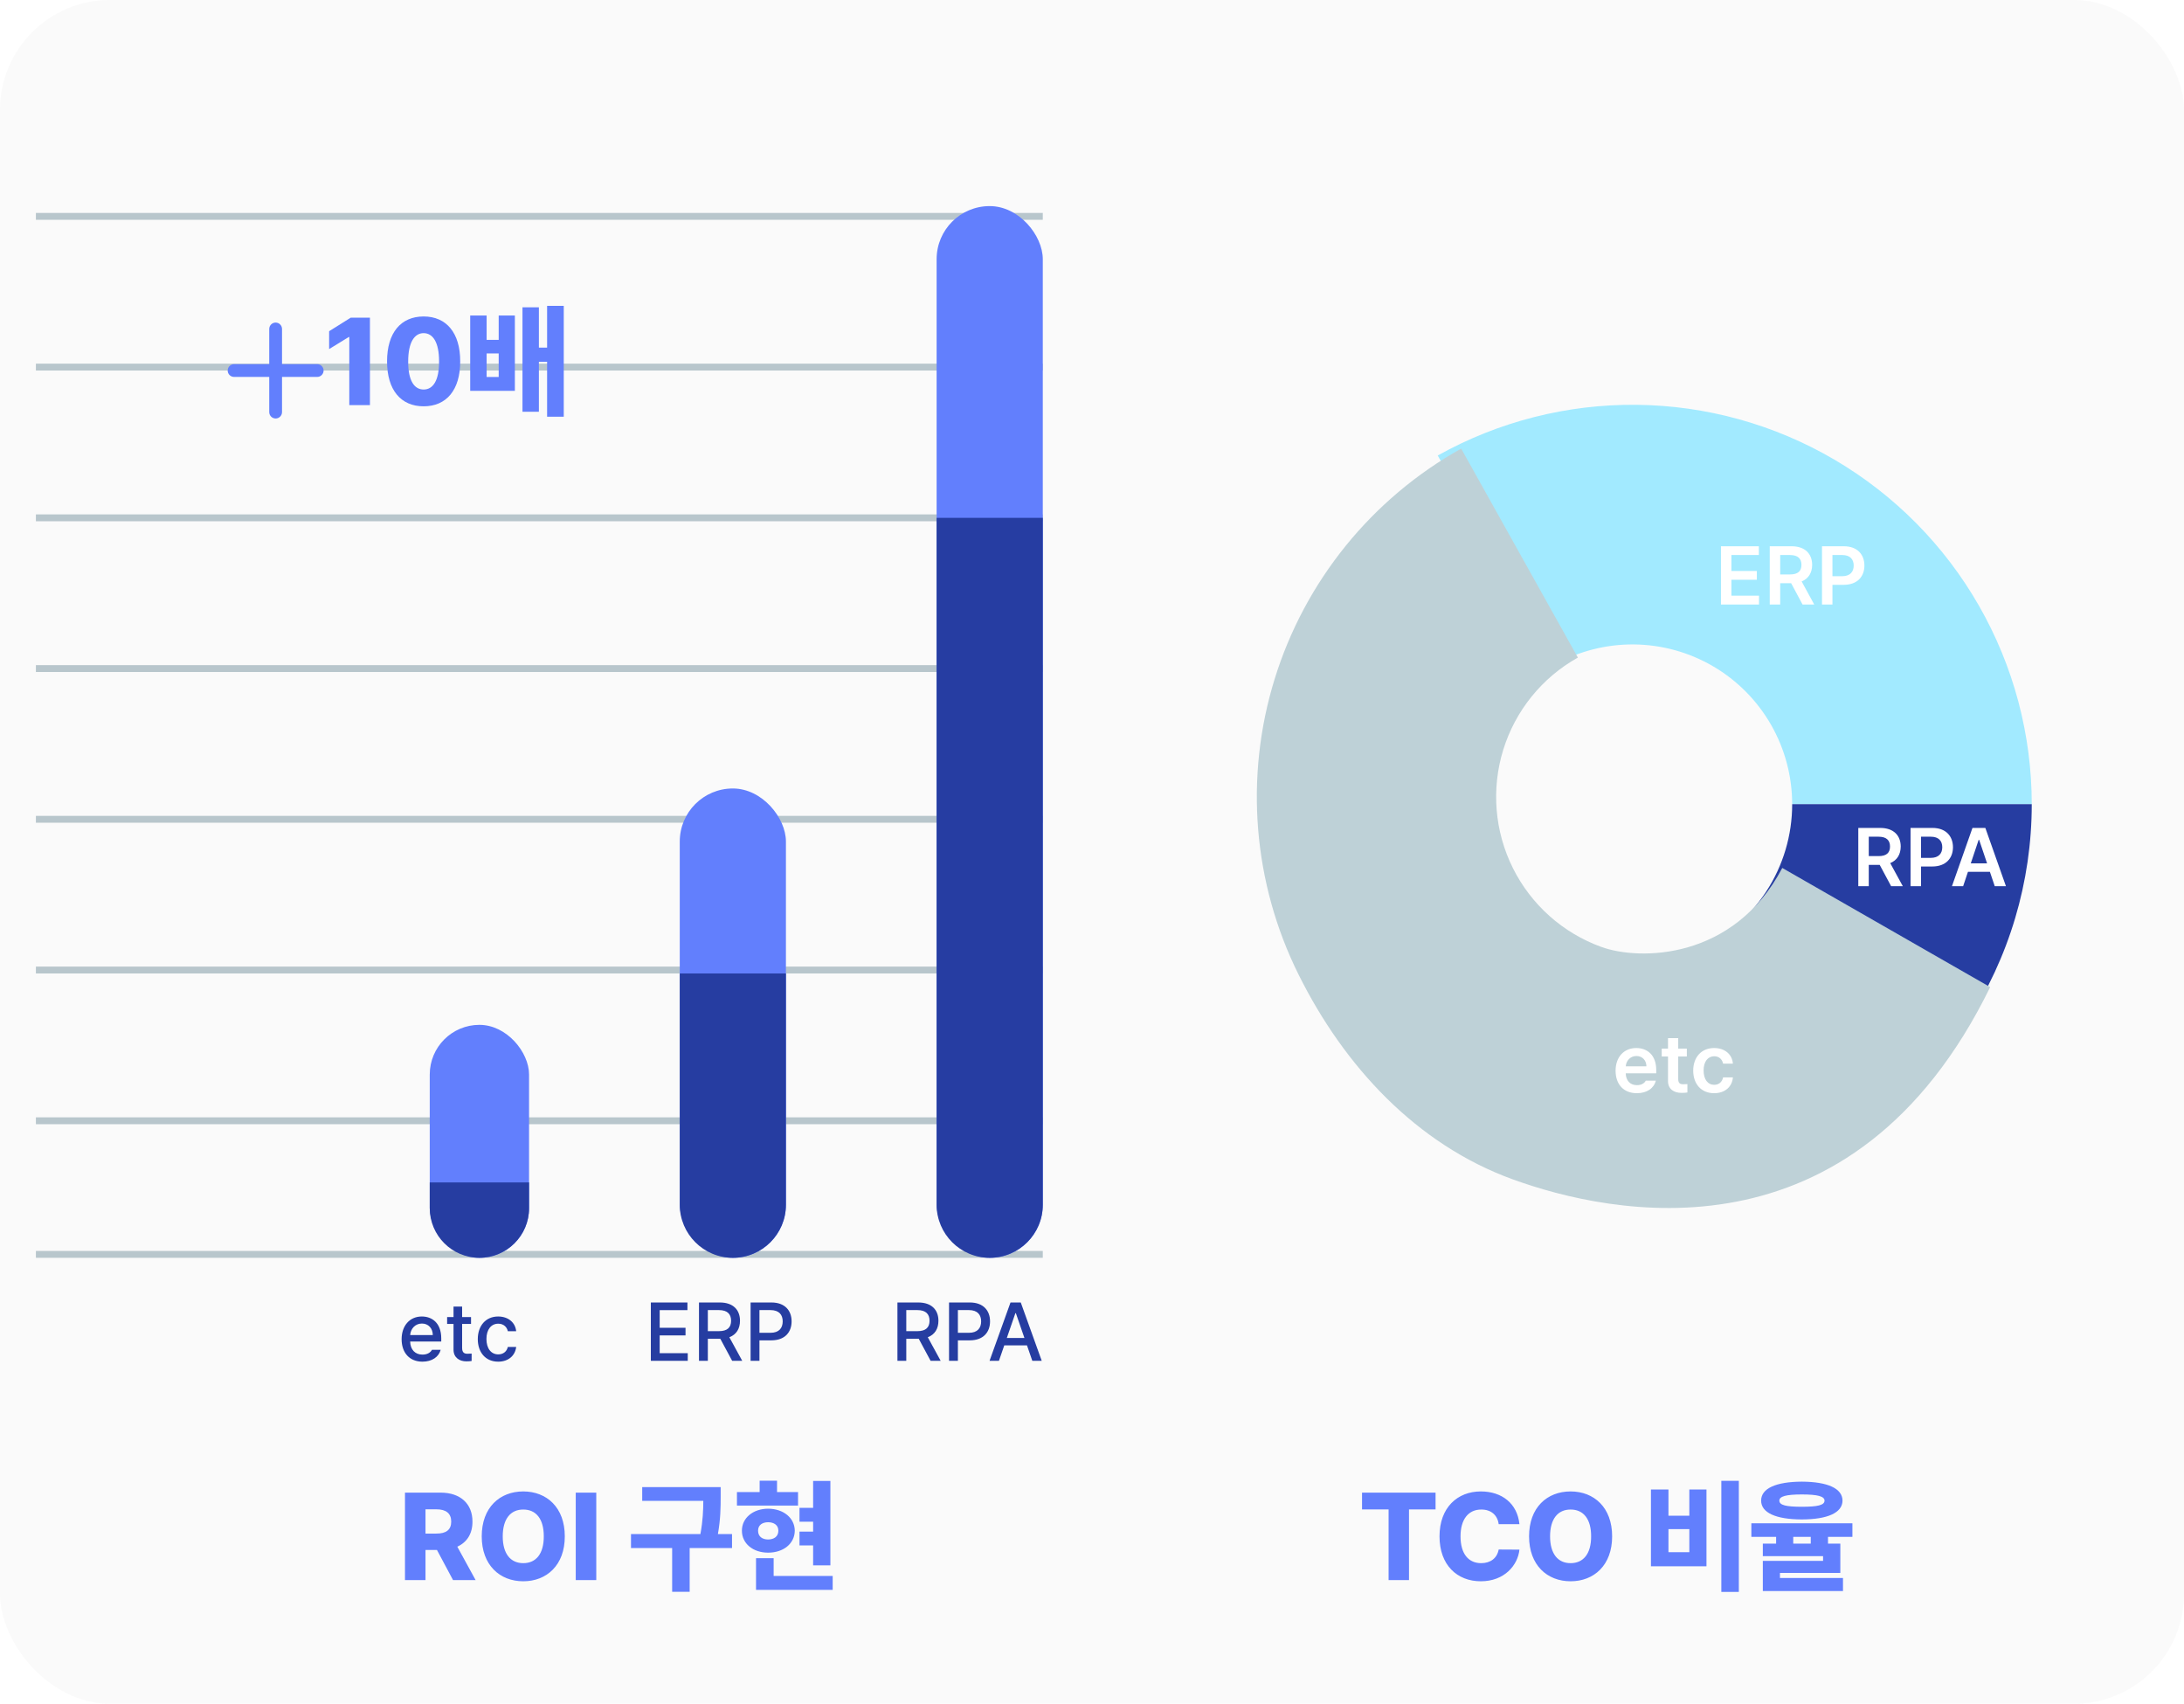
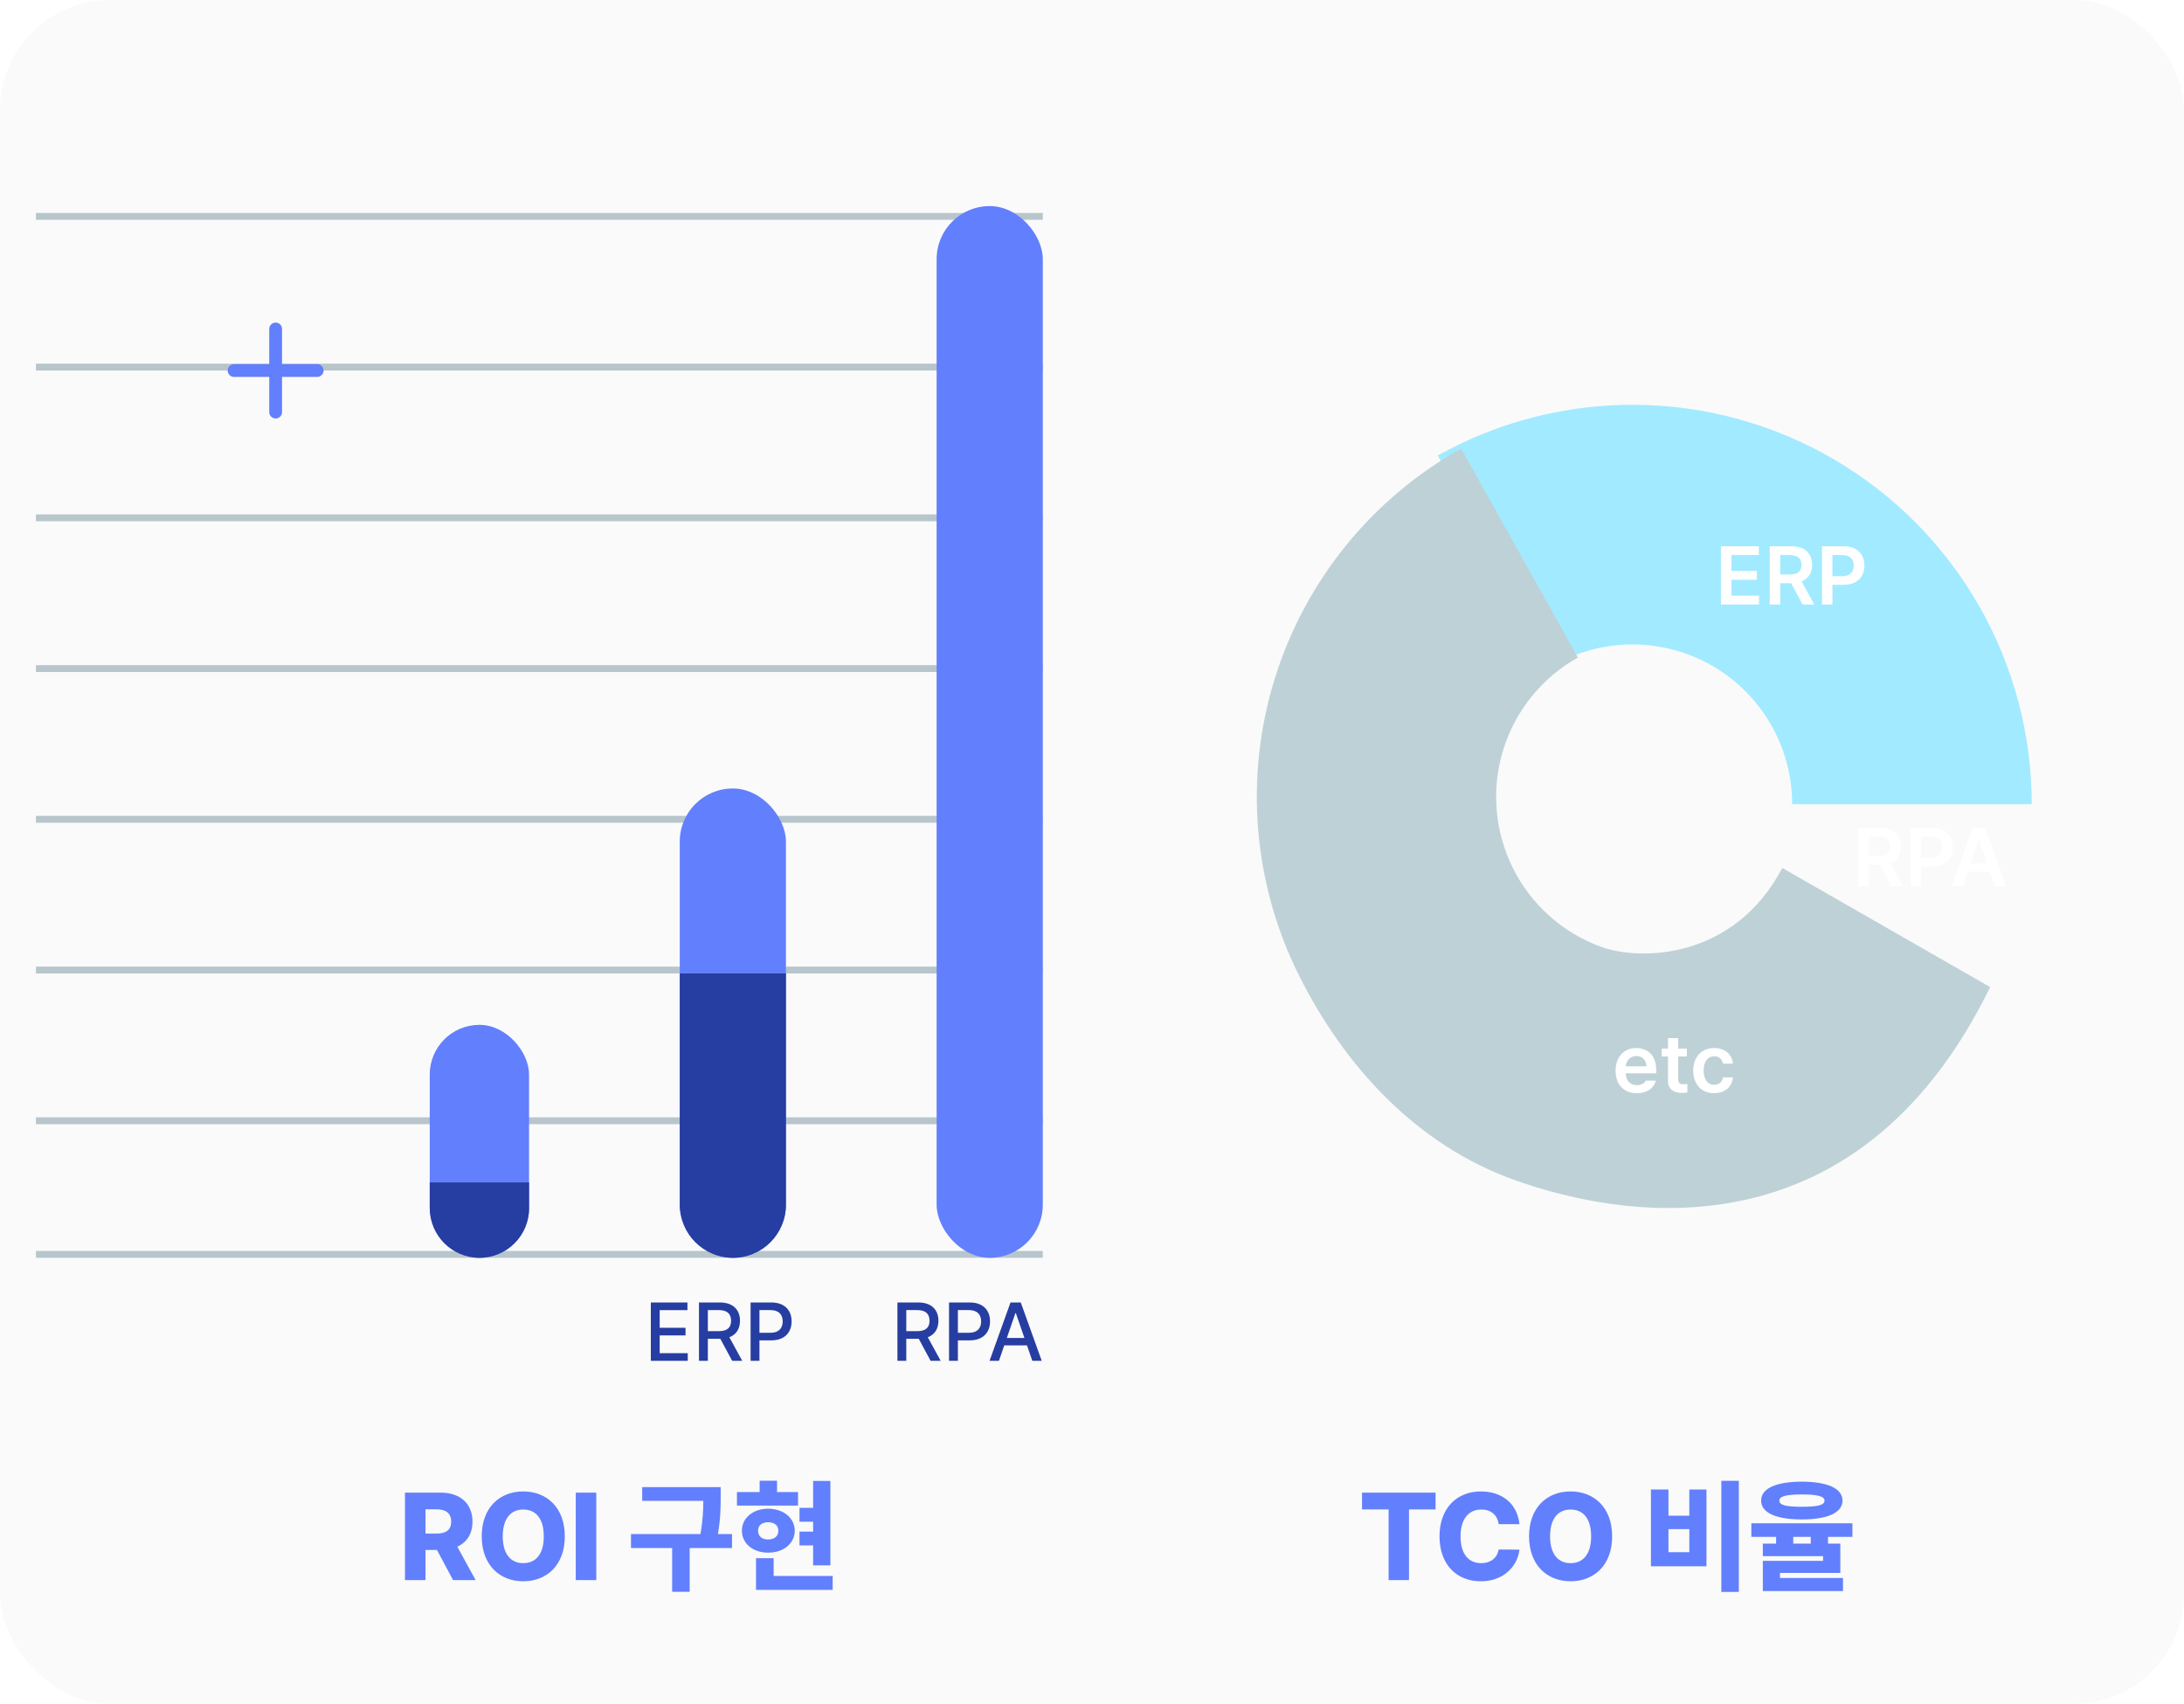
<svg xmlns="http://www.w3.org/2000/svg" width="318" height="248" viewBox="0 0 318 248" fill="none">
  <rect width="318" height="248" rx="16" fill="#FAFAFA" />
  <line x1="5.227" y1="182.591" x2="151.835" y2="182.591" stroke="#B8C6CC" />
  <line x1="5.227" y1="163.143" x2="151.835" y2="163.143" stroke="#B8C6CC" />
  <line x1="5.227" y1="141.201" x2="151.835" y2="141.201" stroke="#B8C6CC" />
  <line x1="5.227" y1="119.26" x2="151.835" y2="119.26" stroke="#B8C6CC" />
  <line x1="5.227" y1="97.319" x2="151.835" y2="97.319" stroke="#B8C6CC" />
  <line x1="5.227" y1="75.377" x2="151.835" y2="75.377" stroke="#B8C6CC" />
  <line x1="5.227" y1="53.436" x2="151.835" y2="53.436" stroke="#B8C6CC" />
  <line x1="5.227" y1="31.495" x2="151.835" y2="31.495" stroke="#B8C6CC" />
  <rect x="98.976" y="114.773" width="15.459" height="68.317" rx="7.729" fill="#627FFD" />
  <rect x="62.573" y="149.181" width="14.461" height="33.909" rx="7.231" fill="#627FFD" />
  <path d="M62.573 172.12L77.035 172.12V175.86C77.035 179.854 73.797 183.091 69.804 183.091C65.811 183.091 62.573 179.854 62.573 175.86L62.573 172.12Z" fill="#263DA1" />
  <rect x="136.376" y="30" width="15.459" height="153.091" rx="7.729" fill="#627FFD" />
-   <path d="M136.376 75.379L151.835 75.379L151.835 175.361C151.835 179.63 148.374 183.091 144.105 183.091C139.837 183.091 136.376 179.63 136.376 175.361L136.376 75.379Z" fill="#263DA2" />
  <path d="M98.976 141.701L114.434 141.701L114.434 175.361C114.434 179.63 110.974 183.091 106.705 183.091C102.436 183.091 98.976 179.63 98.976 175.361L98.976 141.701Z" fill="#263DA1" />
-   <path d="M61.51 198.209C62.906 198.209 63.884 197.521 64.166 196.481H62.898C62.687 196.874 62.227 197.181 61.518 197.181C60.465 197.181 59.753 196.489 59.72 195.275H64.249V194.831C64.249 192.532 62.869 191.633 61.419 191.633C59.649 191.633 58.477 192.983 58.477 194.939C58.477 196.916 59.633 198.209 61.51 198.209ZM59.724 194.338C59.782 193.443 60.432 192.66 61.435 192.66C62.388 192.66 63.014 193.373 63.018 194.338H59.724ZM68.584 191.715H67.287V190.191H66.036V191.715H65.103V192.714H66.036V196.464C66.032 197.624 66.914 198.163 67.896 198.163C68.236 198.163 68.505 198.138 68.671 198.109V197.032C68.505 197.04 68.228 197.057 68.05 197.057C67.644 197.052 67.287 196.924 67.287 196.207V192.714H68.584V191.715ZM72.543 198.209C74.047 198.209 75.025 197.301 75.158 196.062H73.944C73.786 196.75 73.256 197.148 72.547 197.148C71.503 197.148 70.828 196.286 70.828 194.898C70.828 193.539 71.516 192.681 72.547 192.681C73.339 192.681 73.811 193.178 73.944 193.775H75.158C75.029 192.486 73.977 191.633 72.531 191.633C70.732 191.633 69.568 192.983 69.568 194.927C69.568 196.845 70.691 198.209 72.543 198.209Z" fill="#263DA1" />
  <path d="M94.765 198.08H100.14V196.97H96.054V194.384H99.816V193.278H96.054V190.704H100.094V189.594H94.765V198.08ZM101.776 198.08H103.064V194.877H104.805H104.879L106.603 198.08H108.07L106.197 194.653C107.233 194.264 107.747 193.394 107.747 192.254C107.747 190.692 106.777 189.594 104.809 189.594H101.776V198.08ZM103.064 193.767V190.7H104.672C105.928 190.7 106.45 191.297 106.45 192.254C106.45 193.211 105.928 193.767 104.676 193.767H103.064ZM109.29 198.08H110.579V195.105H112.319C114.288 195.105 115.261 193.912 115.261 192.345C115.261 190.779 114.292 189.594 112.324 189.594H109.29V198.08ZM110.579 194.007V190.7H112.187C113.442 190.7 113.964 191.388 113.964 192.345C113.964 193.302 113.442 194.007 112.191 194.007H110.579Z" fill="#263DA1" />
  <path d="M130.669 198.08H131.958V194.877H133.699H133.773L135.497 198.08H136.964L135.091 194.653C136.127 194.264 136.64 193.394 136.64 192.254C136.64 190.692 135.671 189.594 133.703 189.594H130.669V198.08ZM131.958 193.767V190.7H133.566C134.821 190.7 135.344 191.297 135.344 192.254C135.344 193.211 134.821 193.767 133.57 193.767H131.958ZM138.184 198.08H139.473V195.105H141.213C143.181 195.105 144.155 193.912 144.155 192.345C144.155 190.779 143.185 189.594 141.217 189.594H138.184V198.08ZM139.473 194.007V190.7H141.08C142.336 190.7 142.858 191.388 142.858 192.345C142.858 193.302 142.336 194.007 141.085 194.007H139.473ZM145.451 198.08L146.226 195.838H149.533L150.307 198.08H151.679L148.629 189.594H147.133L144.084 198.08H145.451ZM146.599 194.757L147.846 191.144H147.912L149.16 194.757H146.599Z" fill="#263DA1" />
-   <path d="M53.864 46.242H51.069L47.923 48.21V50.812L50.788 49.054H50.858V58.968H53.864V46.242ZM61.682 59.144C64.987 59.144 67.017 56.788 67.008 52.605C67.017 48.447 64.987 46.066 61.682 46.066C58.378 46.066 56.356 48.43 56.356 52.605C56.356 56.779 58.378 59.144 61.682 59.144ZM59.432 52.605C59.441 49.827 60.338 48.5 61.682 48.492C63.036 48.5 63.932 49.827 63.932 52.605C63.941 55.426 63.036 56.7 61.682 56.7C60.329 56.7 59.423 55.426 59.432 52.605ZM70.854 45.925H68.463V56.894H74.967V45.925H72.612V49.476H70.854V45.925ZM70.854 54.872V51.445H72.612V54.872H70.854ZM76.075 59.935H78.465V52.657H79.66V60.656H82.086V44.519H79.66V50.601H78.465V44.73H76.075V59.935Z" fill="#627FFD" />
  <path d="M295.831 117.062C295.831 106.926 293.182 96.967 288.145 88.171C283.109 79.375 275.86 72.049 267.119 66.919C258.377 61.789 248.447 59.034 238.312 58.926C228.177 58.818 218.19 61.361 209.341 66.304L226.352 96.759C229.891 94.781 233.886 93.764 237.94 93.807C241.994 93.85 245.966 94.953 249.463 97.005C252.96 99.057 255.859 101.987 257.874 105.505C259.888 109.024 260.948 113.007 260.948 117.062H295.831Z" fill="#A2EAFF" />
-   <path d="M261.058 170.299C271.398 165.761 280.193 158.31 286.368 148.856C292.544 139.402 295.832 128.354 295.832 117.062H260.949C260.949 121.579 259.634 125.998 257.163 129.78C254.693 133.561 251.175 136.542 247.039 138.357L261.058 170.299Z" fill="#263DA1" />
  <g filter="url(#filter0_d_297_3283)">
    <path d="M212.754 64.299C199.728 71.575 190.002 83.585 185.593 97.839C181.184 112.093 182.431 127.497 189.075 140.857C195.718 154.216 206.247 165.59 220.274 170.676C234.3 175.763 269.768 183.589 289.778 142.686L259.507 125.342C252.457 138.747 238.765 138.871 233.154 136.836C227.543 134.801 222.931 130.685 220.274 125.342C217.616 119.998 217.118 113.836 218.881 108.135C220.644 102.433 224.535 97.629 229.745 94.719L212.754 64.299Z" fill="#BED1D7" />
  </g>
  <path d="M270.577 129H272.101V125.895H273.694L275.358 129H277.058L275.224 125.637C276.22 125.232 276.747 124.377 276.753 123.223C276.747 121.605 275.71 120.516 273.765 120.516H270.577V129ZM272.101 124.617V121.793H273.53C274.679 121.793 275.194 122.32 275.194 123.223C275.194 124.131 274.679 124.623 273.53 124.617H272.101ZM278.185 129H279.709V126.129H281.349C283.307 126.129 284.355 124.951 284.361 123.328C284.355 121.699 283.318 120.516 281.373 120.516H278.185V129ZM279.709 124.875V121.793H281.139C282.287 121.793 282.803 122.42 282.803 123.328C282.803 124.225 282.287 124.869 281.139 124.875H279.709ZM285.841 129L286.544 126.902H289.737L290.446 129H292.075L289.075 120.516H287.2L284.212 129H285.841ZM286.954 125.672L288.102 122.25H288.173L289.327 125.672H286.954Z" fill="white" />
  <path d="M250.577 88H256.12V86.711H252.101V84.391H255.804V83.113H252.101V80.793H256.097V79.516H250.577V88ZM257.682 88H259.205V84.894H260.799L262.463 88H264.162L262.328 84.637C263.324 84.232 263.851 83.377 263.857 82.223C263.851 80.606 262.814 79.516 260.869 79.516H257.682V88ZM259.205 83.617V80.793H260.635C261.783 80.793 262.299 81.32 262.299 82.223C262.299 83.131 261.783 83.623 260.635 83.617H259.205ZM265.29 88H266.813V85.129H268.454C270.411 85.129 271.46 83.951 271.466 82.328C271.46 80.699 270.423 79.516 268.477 79.516H265.29V88ZM266.813 83.875V80.793H268.243C269.391 80.793 269.907 81.42 269.907 82.328C269.907 83.225 269.391 83.869 268.243 83.875H266.813Z" fill="white" />
-   <path d="M238.331 159.129C239.808 159.129 240.827 158.402 241.097 157.301H239.632C239.438 157.682 238.999 157.963 238.343 157.957C237.376 157.963 236.737 157.318 236.714 156.234H241.155V155.766C241.155 153.533 239.808 152.555 238.249 152.555C236.433 152.555 235.237 153.891 235.237 155.859C235.237 157.852 236.415 159.129 238.331 159.129ZM236.72 155.215C236.772 154.406 237.376 153.715 238.272 153.715C239.134 153.715 239.72 154.348 239.726 155.215H236.72ZM245.611 152.637H244.357V151.113H242.869V152.637H241.955V153.785H242.869V157.336C242.857 158.531 243.724 159.088 244.849 159.082C245.23 159.088 245.517 159.053 245.693 159.023V157.805C245.506 157.816 245.213 157.834 245.037 157.828C244.662 157.822 244.357 157.699 244.357 157.09V153.785H245.611V152.637ZM249.587 159.129C251.186 159.129 252.206 158.174 252.317 156.832H250.887C250.753 157.518 250.261 157.904 249.598 157.91C248.661 157.904 248.052 157.125 248.052 155.812C248.052 154.529 248.673 153.756 249.598 153.75C250.325 153.756 250.77 154.219 250.887 154.828H252.317C252.212 153.457 251.128 152.555 249.587 152.555C247.723 152.555 246.54 153.896 246.54 155.848C246.54 157.77 247.688 159.129 249.587 159.129Z" fill="white" />
+   <path d="M238.331 159.129C239.808 159.129 240.827 158.402 241.097 157.301H239.632C239.438 157.682 238.999 157.963 238.343 157.957C237.376 157.963 236.737 157.318 236.714 156.234H241.155V155.766C241.155 153.533 239.808 152.555 238.249 152.555C236.433 152.555 235.237 153.891 235.237 155.859C235.237 157.852 236.415 159.129 238.331 159.129M236.72 155.215C236.772 154.406 237.376 153.715 238.272 153.715C239.134 153.715 239.72 154.348 239.726 155.215H236.72ZM245.611 152.637H244.357V151.113H242.869V152.637H241.955V153.785H242.869V157.336C242.857 158.531 243.724 159.088 244.849 159.082C245.23 159.088 245.517 159.053 245.693 159.023V157.805C245.506 157.816 245.213 157.834 245.037 157.828C244.662 157.822 244.357 157.699 244.357 157.09V153.785H245.611V152.637ZM249.587 159.129C251.186 159.129 252.206 158.174 252.317 156.832H250.887C250.753 157.518 250.261 157.904 249.598 157.91C248.661 157.904 248.052 157.125 248.052 155.812C248.052 154.529 248.673 153.756 249.598 153.75C250.325 153.756 250.77 154.219 250.887 154.828H252.317C252.212 153.457 251.128 152.555 249.587 152.555C247.723 152.555 246.54 153.896 246.54 155.848C246.54 157.77 247.688 159.129 249.587 159.129Z" fill="white" />
  <path d="M58.967 230H61.955V225.623H63.625L65.963 230H69.25L66.587 225.14C67.993 224.498 68.802 223.25 68.793 221.492C68.802 218.899 67.035 217.273 64.17 217.273H58.967V230ZM61.955 223.232V219.699H63.537C64.952 219.699 65.699 220.297 65.699 221.492C65.699 222.688 64.952 223.241 63.537 223.232H61.955ZM82.236 223.637C82.245 219.436 79.599 217.098 76.189 217.098C72.761 217.098 70.142 219.436 70.142 223.637C70.142 227.812 72.761 230.176 76.189 230.176C79.599 230.176 82.245 227.829 82.236 223.637ZM73.201 223.637C73.201 221.105 74.335 219.726 76.189 219.734C78.052 219.726 79.186 221.105 79.177 223.637C79.186 226.168 78.052 227.539 76.189 227.539C74.335 227.539 73.201 226.168 73.201 223.637ZM86.82 217.273H83.831V230H86.82V217.273ZM104.934 216.465H93.508V218.469H102.403C102.394 219.805 102.35 221.325 101.981 223.303H91.874V225.342H97.868V231.705H100.417V225.342H106.587V223.303H104.53C104.926 221.062 104.926 219.427 104.934 217.924V216.465ZM120.909 215.568H118.395V219.488H116.409V221.51H118.395V222.951H116.409V224.955H118.395V227.855H120.909V215.568ZM107.303 219.154H116.198V217.186H113.139V215.533H110.608V217.186H107.303V219.154ZM108.024 222.811C108.024 224.691 109.65 226.01 111.838 226.01C114.079 226.01 115.705 224.691 115.723 222.811C115.705 220.956 114.079 219.62 111.838 219.611C109.65 219.62 108.024 220.956 108.024 222.811ZM110.08 231.424H121.243V229.402H112.647V226.818H110.08V231.424ZM110.379 222.811C110.379 221.993 110.995 221.589 111.838 221.58C112.691 221.589 113.332 221.993 113.332 222.811C113.332 223.672 112.691 224.085 111.838 224.094C110.995 224.085 110.379 223.672 110.379 222.811Z" fill="#627FFD" />
  <path d="M198.319 219.717H202.187V230H205.157V219.717H209.024V217.273H198.319V219.717ZM218.214 221.861H221.237C220.921 218.829 218.662 217.098 215.612 217.098C212.219 217.098 209.6 219.436 209.6 223.637C209.6 227.82 212.167 230.176 215.612 230.176C219.057 230.176 221 227.838 221.237 225.57L218.214 225.553C217.985 226.801 217.036 227.539 215.665 227.539C213.837 227.539 212.659 226.203 212.659 223.637C212.659 221.158 213.81 219.726 215.682 219.734C217.106 219.726 218.047 220.552 218.214 221.861ZM234.733 223.637C234.742 219.436 232.096 217.098 228.686 217.098C225.258 217.098 222.639 219.436 222.639 223.637C222.639 227.812 225.258 230.176 228.686 230.176C232.096 230.176 234.742 227.829 234.733 223.637ZM225.698 223.637C225.698 221.105 226.831 219.726 228.686 219.734C230.549 219.726 231.683 221.105 231.674 223.637C231.683 226.168 230.549 227.539 228.686 227.539C226.831 227.539 225.698 226.168 225.698 223.637ZM253.181 215.551H250.633V231.723H253.181V215.551ZM240.384 227.996H248.47V216.816H245.974V220.631H242.933V216.816H240.384V227.996ZM242.933 225.939V222.582H245.974V225.939H242.933ZM262.353 215.674C258.591 215.691 256.42 216.658 256.429 218.434C256.42 220.2 258.591 221.167 262.353 221.176C266.106 221.167 268.268 220.2 268.277 218.434C268.268 216.658 266.106 215.691 262.353 215.674ZM255.005 223.707H258.609V224.691H256.675V226.52H265.447V227.205H256.675V231.6H268.347V229.701H259.171V228.963H267.96V224.691H266.167V223.707H269.718V221.738H255.005V223.707ZM259.083 218.434C259.075 217.81 260.085 217.537 262.353 217.537C264.647 217.537 265.658 217.81 265.658 218.434C265.658 219.102 264.647 219.33 262.353 219.33C260.085 219.33 259.075 219.102 259.083 218.434ZM261.105 224.691V223.707H263.654V224.691H261.105Z" fill="#627FFD" />
  <path fill-rule="evenodd" clip-rule="evenodd" d="M41.064 47.885C41.064 47.371 40.648 46.955 40.133 46.955C39.619 46.955 39.203 47.371 39.203 47.885V53.005H34.083C33.569 53.005 33.152 53.422 33.152 53.936C33.152 54.45 33.569 54.867 34.083 54.867H39.203V59.986C39.203 60.501 39.619 60.917 40.133 60.917C40.648 60.917 41.064 60.501 41.064 59.986V54.867H46.184C46.698 54.867 47.115 54.45 47.115 53.936C47.115 53.422 46.698 53.005 46.184 53.005H41.064V47.885Z" fill="#627FFD" />
  <defs>
    <filter id="filter0_d_297_3283" x="159" y="41.299" width="154.777" height="158.542" filterUnits="userSpaceOnUse" color-interpolation-filters="sRGB">
      <feFlood flood-opacity="0" result="BackgroundImageFix" />
      <feColorMatrix in="SourceAlpha" type="matrix" values="0 0 0 0 0 0 0 0 0 0 0 0 0 0 0 0 0 0 127 0" result="hardAlpha" />
      <feOffset dy="1" />
      <feGaussianBlur stdDeviation="12" />
      <feComposite in2="hardAlpha" operator="out" />
      <feColorMatrix type="matrix" values="0 0 0 0 0 0 0 0 0 0 0 0 0 0 0 0 0 0 0.16 0" />
      <feBlend mode="normal" in2="BackgroundImageFix" result="effect1_dropShadow_297_3283" />
      <feBlend mode="normal" in="SourceGraphic" in2="effect1_dropShadow_297_3283" result="shape" />
    </filter>
  </defs>
</svg>